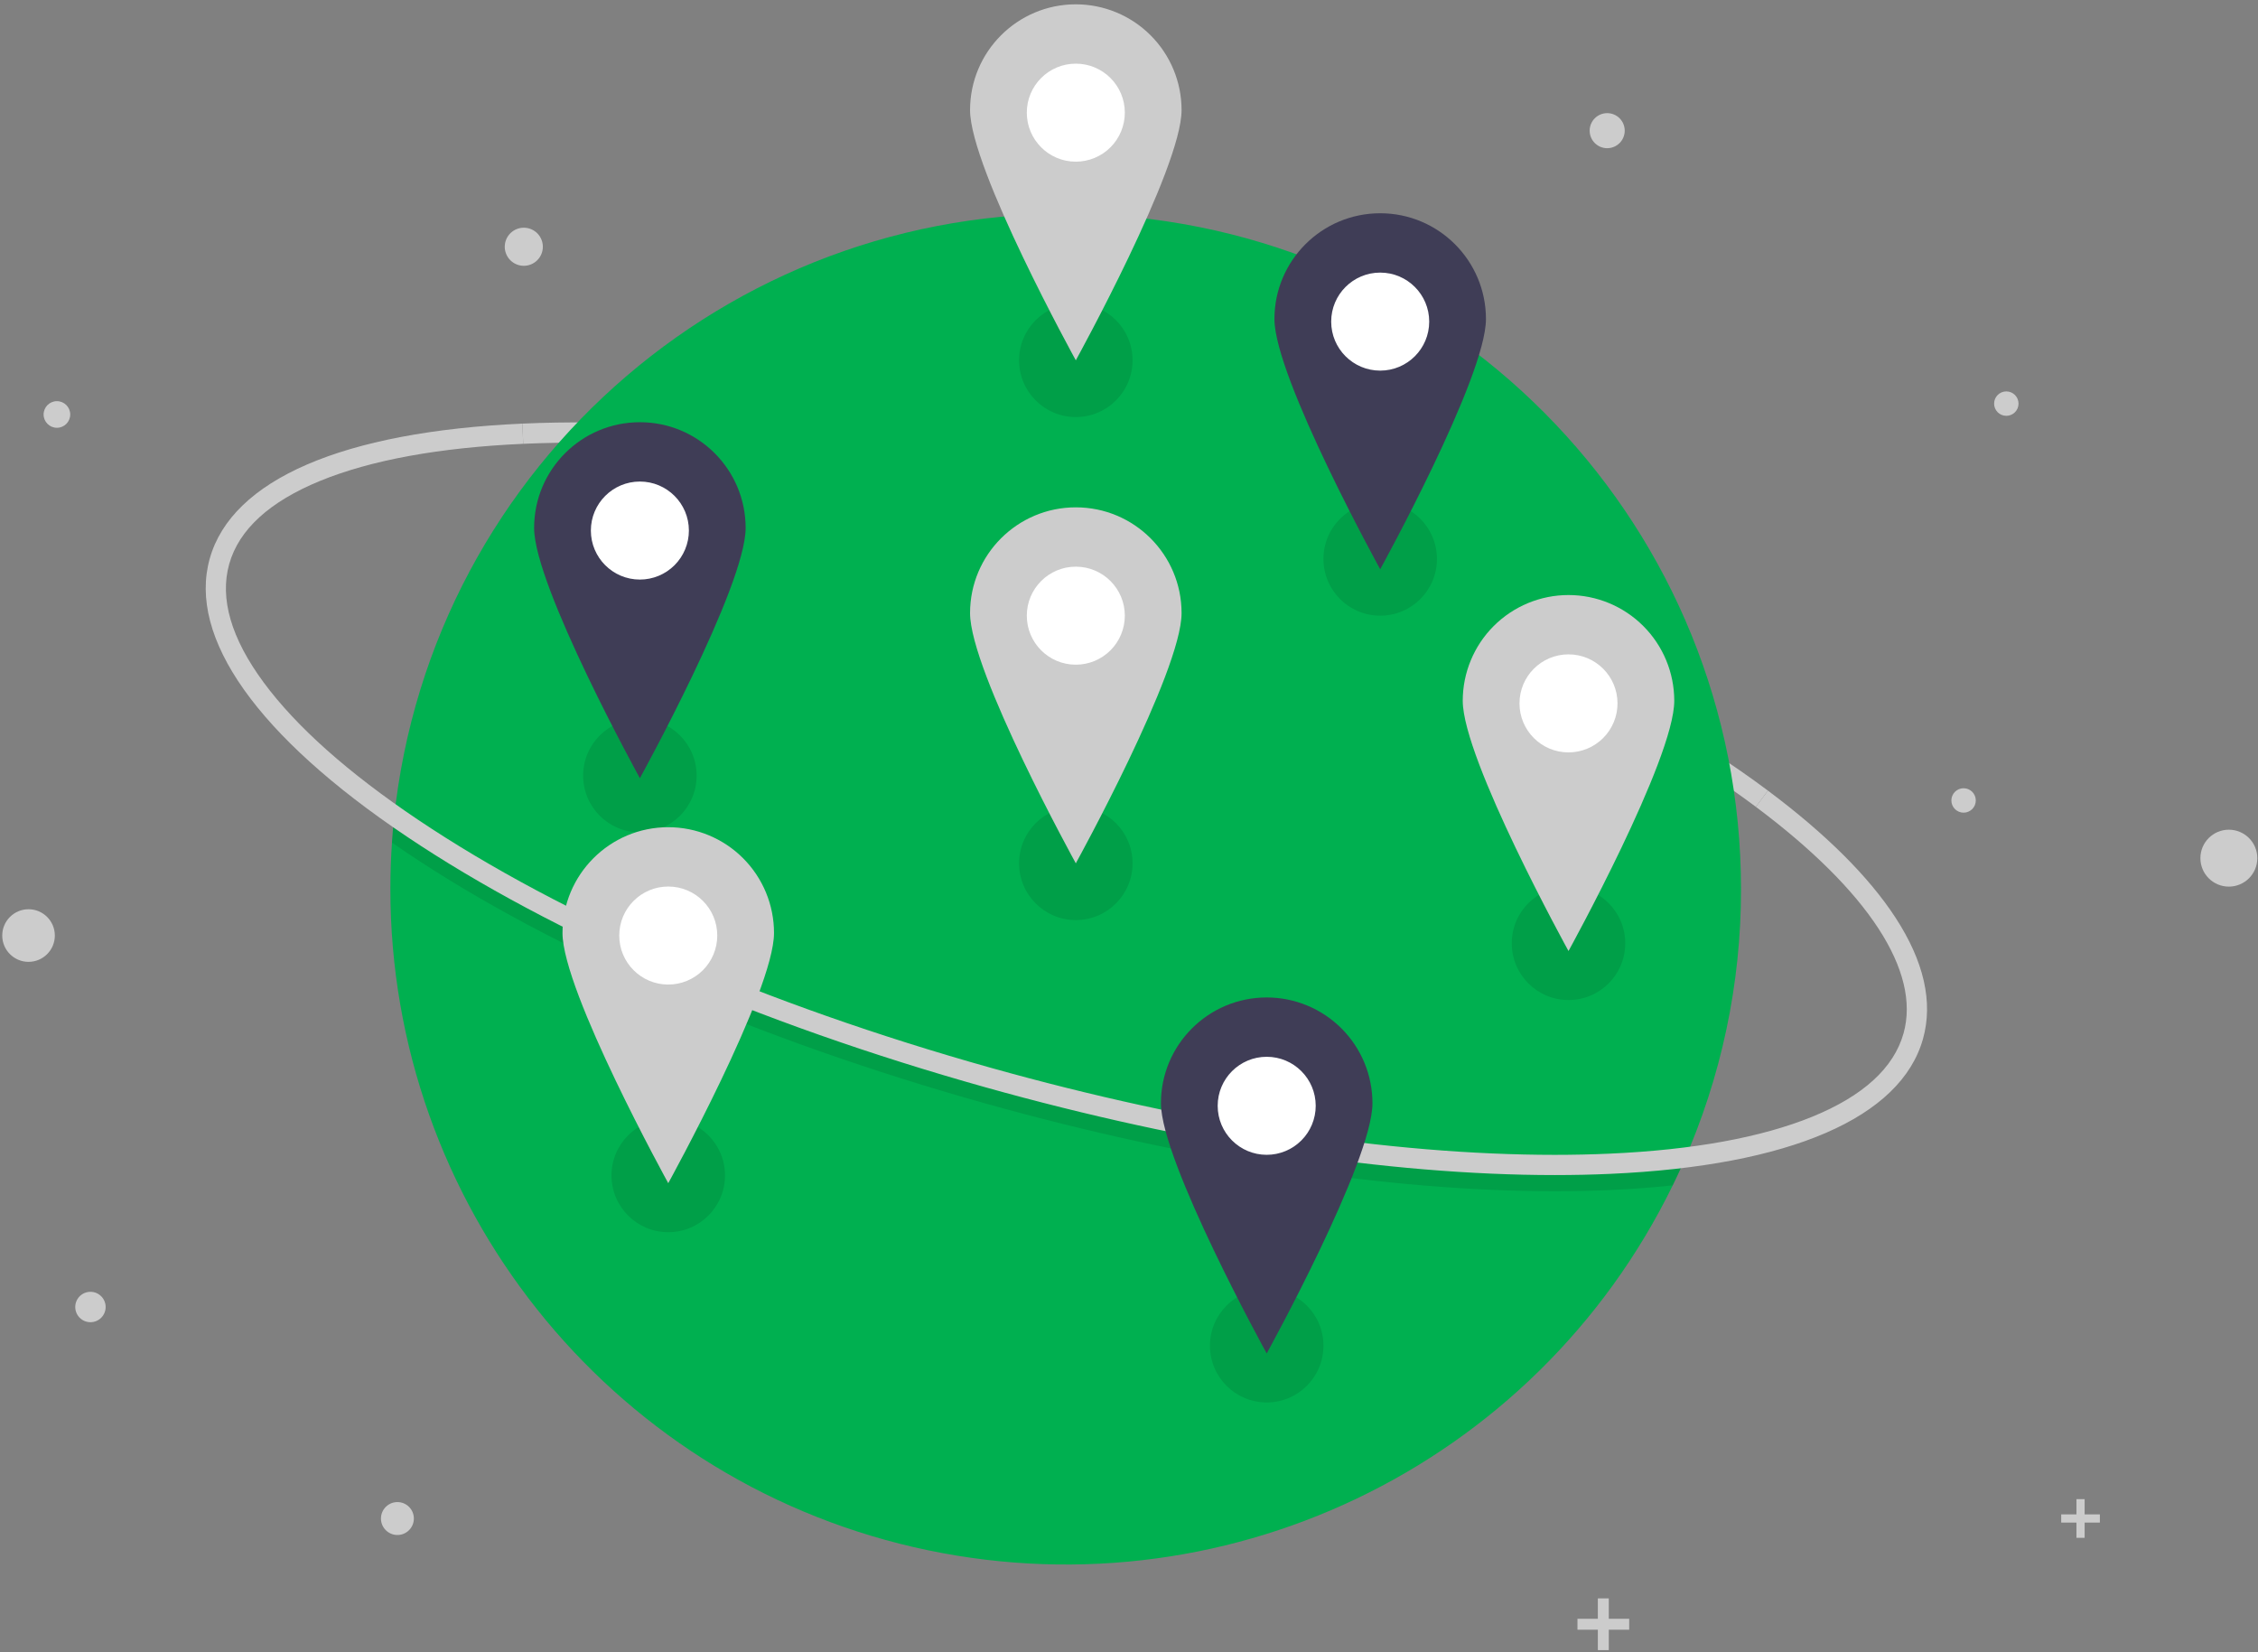
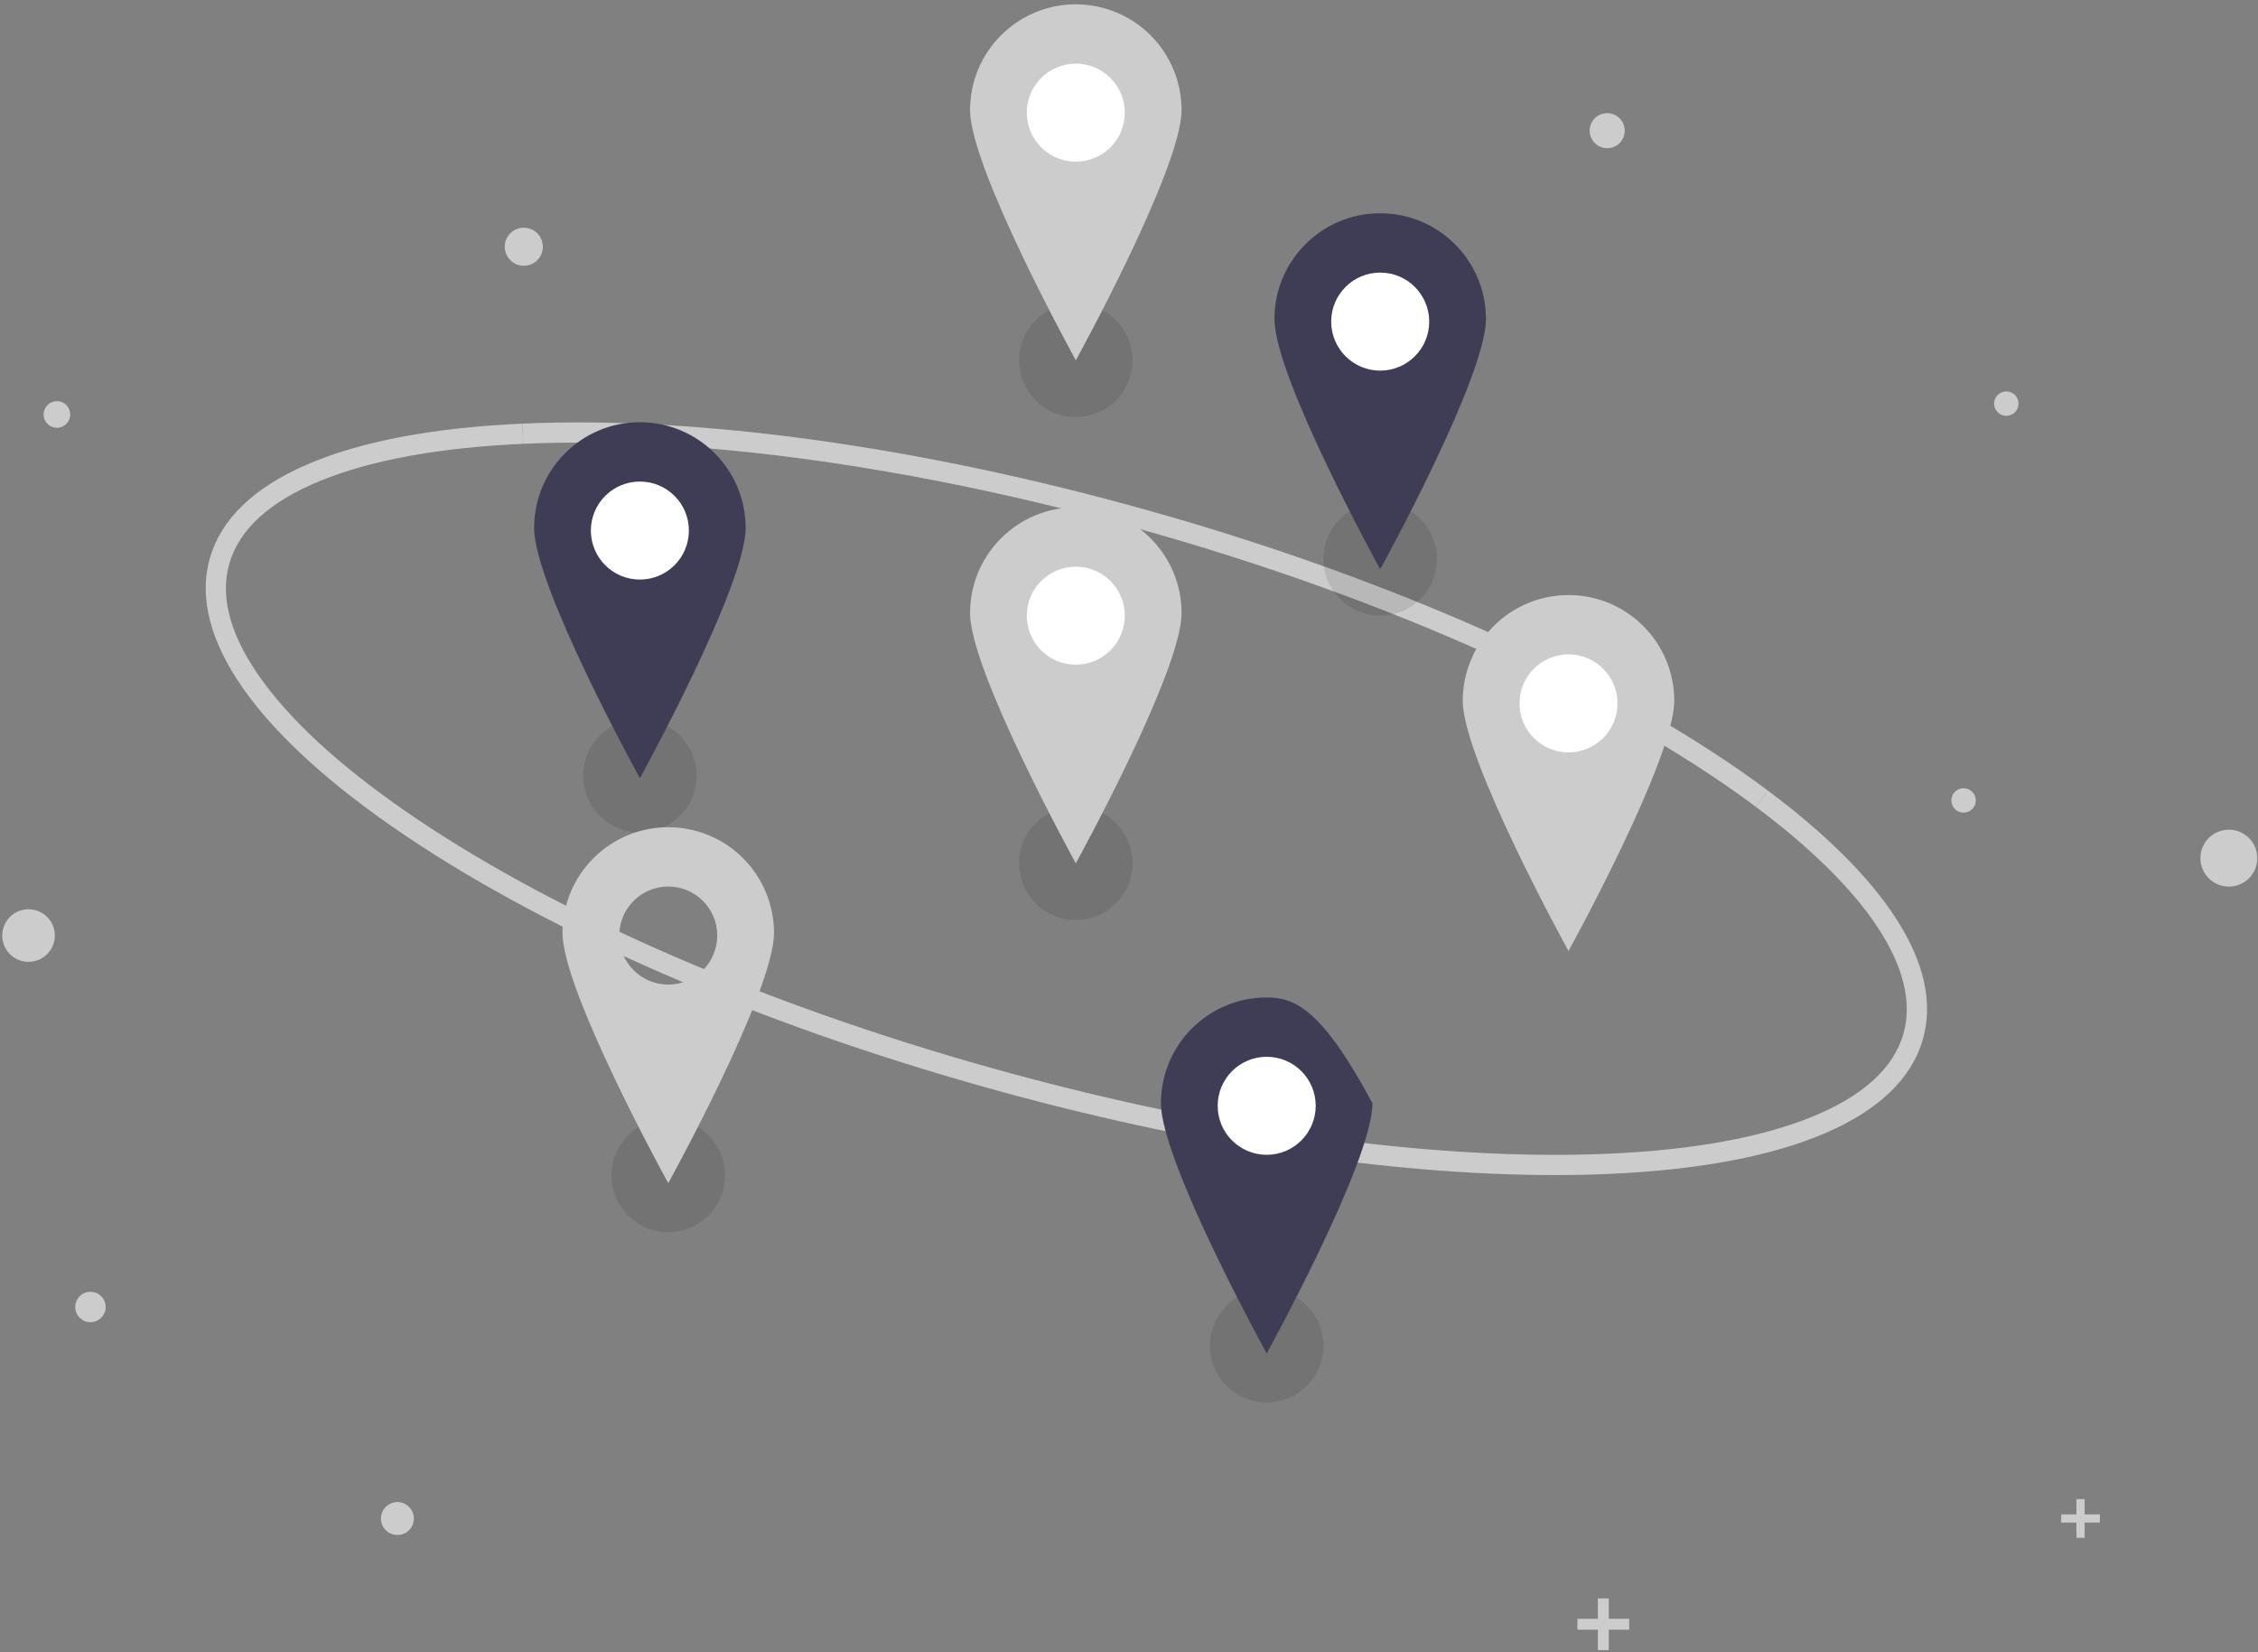
<svg xmlns="http://www.w3.org/2000/svg" width="462px" height="338px" viewBox="0 0 462 338" version="1.1">
  <rect x="0" y="0" width="462" height="338" fill="#808080" stroke="none" />
  <title>globe</title>
  <g id="Page-1" stroke="none" stroke-width="1" fill="none" fill-rule="evenodd">
    <g id="globe" transform="translate(0.458, 0.884)" fill-rule="nonzero">
      <path d="M358.798,164.193 C329.56,142.335 283.766,121.663 233.159,107.479 C187.081,94.564 142.137,88.328 106.599,89.921 L106.414,85.788 C142.376,84.177 187.785,90.465 234.276,103.496 C285.355,117.812 331.645,138.728 361.275,160.88 L358.798,164.193 Z" id="Path" fill="#CCCCCC" />
-       <path d="M355.763,181.029 C355.789,200.395 351.729,219.548 343.848,237.238 C343.191,238.719 342.505,240.186 341.792,241.64 C313.568,299.45 249.185,330.137 186.504,315.658 C123.823,301.178 79.423,245.361 79.414,181.029 C79.414,177.831 79.523,174.658 79.741,171.51 C79.844,169.909 79.978,168.318 80.142,166.736 C87.752,93.599 151.305,39.232 224.738,43.04 C298.171,46.848 355.759,107.497 355.763,181.029 L355.763,181.029 Z" id="Path" fill="#00B050" />
-       <path d="M343.848,237.238 C343.191,238.719 342.505,240.186 341.792,241.64 C337.755,242.078 333.505,242.397 329.042,242.595 C325.348,242.761 321.546,242.844 317.661,242.844 C283.73,242.844 242.894,236.58 201.177,224.889 C154.686,211.858 112.625,193.63 82.74,173.562 C81.722,172.879 80.723,172.195 79.741,171.51 C79.844,169.909 79.978,168.318 80.142,166.736 C81.726,167.865 83.361,168.996 85.044,170.128 C114.578,189.957 156.217,207.99 202.294,220.905 C243.647,232.497 284.098,238.707 317.641,238.707 C321.476,238.707 325.214,238.625 328.856,238.462 C334.16,238.223 339.157,237.814 343.848,237.238 Z" id="Path" fill="#000000" opacity="0.1" />
      <path d="M317.662,239.535 C283.732,239.535 242.893,233.271 201.178,221.579 C154.687,208.549 112.625,190.321 82.739,170.253 C52.23,149.766 37.923,129.579 42.455,113.411 C46.987,97.243 69.701,87.433 106.414,85.788 L106.599,89.921 C89.454,90.689 75.482,93.237 65.071,97.494 C54.685,101.741 48.416,107.472 46.438,114.528 C44.461,121.584 46.838,129.738 53.504,138.764 C60.186,147.812 70.798,157.251 85.046,166.818 C114.576,186.647 156.216,204.681 202.295,217.596 C243.649,229.187 284.096,235.398 317.642,235.399 C321.475,235.399 325.212,235.317 328.855,235.154 C345.999,234.386 359.971,231.838 370.383,227.58 C380.769,223.334 387.038,217.603 389.015,210.547 C392.566,197.877 381.835,181.415 358.798,164.193 L361.275,160.88 C373.13,169.742 381.905,178.478 387.358,186.844 C393.203,195.813 395.101,204.164 392.999,211.664 C388.467,227.832 365.753,237.642 329.04,239.287 C325.346,239.453 321.546,239.535 317.662,239.535 Z" id="Path" fill="#CCCCCC" />
      <circle id="Oval" fill="#F2F2F2" cx="221.244" cy="16.351" r="1.583" />
      <circle id="Oval" fill="#CCCCCC" cx="11.187" cy="83.917" r="2.724" />
      <circle id="Oval" fill="#CCCCCC" cx="5.381" cy="190.529" r="5.381" />
      <circle id="Oval" fill="#CCCCCC" cx="328.383" cy="25.851" r="3.586" />
      <circle id="Oval" fill="#CCCCCC" cx="455.579" cy="174.696" r="5.823" />
      <circle id="Oval" fill="#CCCCCC" cx="410.047" cy="81.696" r="2.498" />
      <circle id="Oval" fill="#CCCCCC" cx="106.715" cy="49.602" r="3.897" />
      <circle id="Oval" fill="#CCCCCC" cx="401.303" cy="162.889" r="2.498" />
      <circle id="Oval" fill="#CCCCCC" cx="18.048" cy="266.53" r="3.109" />
      <circle id="Oval" fill="#CCCCCC" cx="80.854" cy="309.808" r="3.367" />
      <polygon id="Path" fill="#CCCCCC" points="332.884 330.317 328.71 330.317 328.71 326.145 326.472 326.145 326.472 330.317 322.3 330.317 322.3 332.556 326.472 332.556 326.472 336.728 328.71 336.728 328.71 332.556 332.884 332.556" />
      <polygon id="Path" fill="#CCCCCC" points="429.188 308.96 426.069 308.96 426.069 305.841 424.394 305.841 424.394 308.96 421.275 308.96 421.275 310.635 424.394 310.635 424.394 313.754 426.069 313.754 426.069 310.635 429.188 310.635" />
      <circle id="Oval" fill="#000000" opacity="0.1" cx="219.66" cy="72.834" r="11.611" />
      <circle id="Oval" fill="#000000" opacity="0.1" cx="130.465" cy="157.807" r="11.611" />
      <circle id="Oval" fill="#000000" opacity="0.1" cx="258.716" cy="274.446" r="11.611" />
      <circle id="Oval" fill="#000000" opacity="0.1" cx="219.66" cy="175.751" r="11.611" />
      <circle id="Oval" fill="#000000" opacity="0.1" cx="136.271" cy="239.613" r="11.611" />
      <circle id="Oval" fill="#000000" opacity="0.1" cx="281.938" cy="113.473" r="11.611" />
-       <circle id="Oval" fill="#000000" opacity="0.1" cx="320.467" cy="192.112" r="11.611" />
      <circle id="Oval" fill="#FFFFFF" cx="219.66" cy="125.084" r="15.306" />
      <path d="M219.66,102.917 C207.709,102.917 198.021,112.605 198.021,124.556 C198.021,136.507 219.66,175.751 219.66,175.751 C219.66,175.751 241.299,136.507 241.299,124.556 C241.299,112.605 231.611,102.917 219.66,102.917 Z M219.66,135.112 C214.122,135.112 209.632,130.622 209.632,125.084 C209.632,119.546 214.122,115.056 219.66,115.056 C225.199,115.056 229.688,119.546 229.688,125.084 C229.688,127.744 228.632,130.294 226.751,132.175 C224.87,134.056 222.32,135.112 219.66,135.112 L219.66,135.112 L219.66,135.112 Z" id="Shape" fill="#CCCCCC" />
-       <circle id="Oval" fill="#FFFFFF" cx="136.271" cy="190.529" r="15.306" />
      <path d="M136.271,168.362 C124.32,168.362 114.632,178.05 114.632,190.001 C114.632,201.952 136.271,241.196 136.271,241.196 C136.271,241.196 157.91,201.952 157.91,190.001 C157.91,184.262 155.63,178.758 151.572,174.7 C147.514,170.642 142.01,168.362 136.271,168.362 Z M136.271,200.557 C130.733,200.557 126.243,196.067 126.243,190.529 C126.243,184.991 130.733,180.501 136.271,180.501 C141.809,180.501 146.299,184.991 146.299,190.529 C146.299,193.189 145.242,195.739 143.362,197.62 C141.481,199.5 138.93,200.557 136.271,200.557 L136.271,200.557 Z" id="Shape" fill="#CCCCCC" />
      <circle id="Oval" fill="#FFFFFF" cx="320.467" cy="143.029" r="15.306" />
      <path d="M320.467,120.862 C314.728,120.862 309.224,123.142 305.165,127.2 C301.107,131.258 298.828,136.762 298.828,142.501 C298.828,154.452 320.467,193.696 320.467,193.696 C320.467,193.696 342.106,154.452 342.106,142.501 C342.106,136.762 339.826,131.258 335.768,127.2 C331.71,123.142 326.206,120.862 320.467,120.862 Z M320.467,153.057 C314.928,153.057 310.439,148.567 310.439,143.029 C310.439,137.49 314.928,133.001 320.467,133.001 C326.005,133.001 330.494,137.491 330.494,143.029 C330.494,145.688 329.438,148.239 327.557,150.12 C325.677,152 323.126,153.057 320.467,153.057 L320.467,153.057 Z" id="Shape" fill="#CCCCCC" />
      <circle id="Oval" fill="#FFFFFF" cx="219.66" cy="22.167" r="15.306" />
      <path d="M219.66,0 C207.709,0 198.021,9.688 198.021,21.639 C198.021,33.59 219.66,72.834 219.66,72.834 C219.66,72.834 241.299,33.59 241.299,21.639 C241.299,15.9 239.019,10.396 234.961,6.338 C230.903,2.28 225.399,0 219.66,0 L219.66,0 Z M219.66,32.195 C214.122,32.195 209.632,27.705 209.632,22.167 C209.632,16.629 214.122,12.139 219.66,12.139 C225.199,12.139 229.688,16.629 229.688,22.167 C229.688,24.826 228.632,27.377 226.751,29.258 C224.87,31.138 222.32,32.195 219.66,32.195 L219.66,32.195 Z" id="Shape" fill="#CCCCCC" />
      <circle id="Oval" fill="#FFFFFF" cx="258.716" cy="225.363" r="15.306" />
-       <path d="M258.716,203.196 C246.765,203.196 237.077,212.884 237.077,224.835 C237.077,236.786 258.716,276.03 258.716,276.03 C258.716,276.03 280.355,236.786 280.355,224.835 C280.355,219.096 278.075,213.592 274.017,209.534 C269.959,205.476 264.455,203.196 258.716,203.196 L258.716,203.196 Z M258.716,235.391 C253.178,235.391 248.688,230.901 248.688,225.363 C248.688,219.824 253.178,215.335 258.716,215.335 C264.254,215.335 268.744,219.824 268.744,225.363 C268.744,228.022 267.687,230.573 265.807,232.453 C263.926,234.334 261.376,235.391 258.716,235.391 Z" id="Shape" fill="#3F3D56" />
+       <path d="M258.716,203.196 C246.765,203.196 237.077,212.884 237.077,224.835 C237.077,236.786 258.716,276.03 258.716,276.03 C258.716,276.03 280.355,236.786 280.355,224.835 C269.959,205.476 264.455,203.196 258.716,203.196 L258.716,203.196 Z M258.716,235.391 C253.178,235.391 248.688,230.901 248.688,225.363 C248.688,219.824 253.178,215.335 258.716,215.335 C264.254,215.335 268.744,219.824 268.744,225.363 C268.744,228.022 267.687,230.573 265.807,232.453 C263.926,234.334 261.376,235.391 258.716,235.391 Z" id="Shape" fill="#3F3D56" />
      <circle id="Oval" fill="#FFFFFF" cx="130.465" cy="107.667" r="15.306" />
      <path d="M130.465,85.501 C118.514,85.501 108.826,95.189 108.826,107.14 C108.826,119.091 130.465,158.334 130.465,158.334 C130.465,158.334 152.104,119.091 152.104,107.14 C152.104,95.189 142.416,85.501 130.465,85.501 L130.465,85.501 Z M130.465,117.695 C124.927,117.695 120.437,113.206 120.437,107.667 C120.437,102.129 124.927,97.64 130.465,97.64 C136.003,97.64 140.493,102.129 140.493,107.667 C140.493,110.327 139.437,112.878 137.556,114.758 C135.675,116.639 133.125,117.695 130.465,117.695 Z" id="Shape" fill="#3F3D56" />
      <circle id="Oval" fill="#FFFFFF" cx="281.938" cy="64.917" r="15.306" />
      <path d="M281.938,42.75 C269.988,42.75 260.299,52.438 260.299,64.389 C260.299,76.34 281.938,115.584 281.938,115.584 C281.938,115.584 303.577,76.34 303.577,64.389 C303.577,52.438 293.889,42.75 281.938,42.75 Z M281.938,74.945 C276.4,74.945 271.911,70.455 271.911,64.917 C271.911,59.379 276.4,54.889 281.938,54.889 C287.477,54.889 291.966,59.379 291.966,64.917 C291.966,70.455 287.477,74.945 281.938,74.945 L281.938,74.945 L281.938,74.945 Z" id="Shape" fill="#3F3D56" />
    </g>
  </g>
</svg>